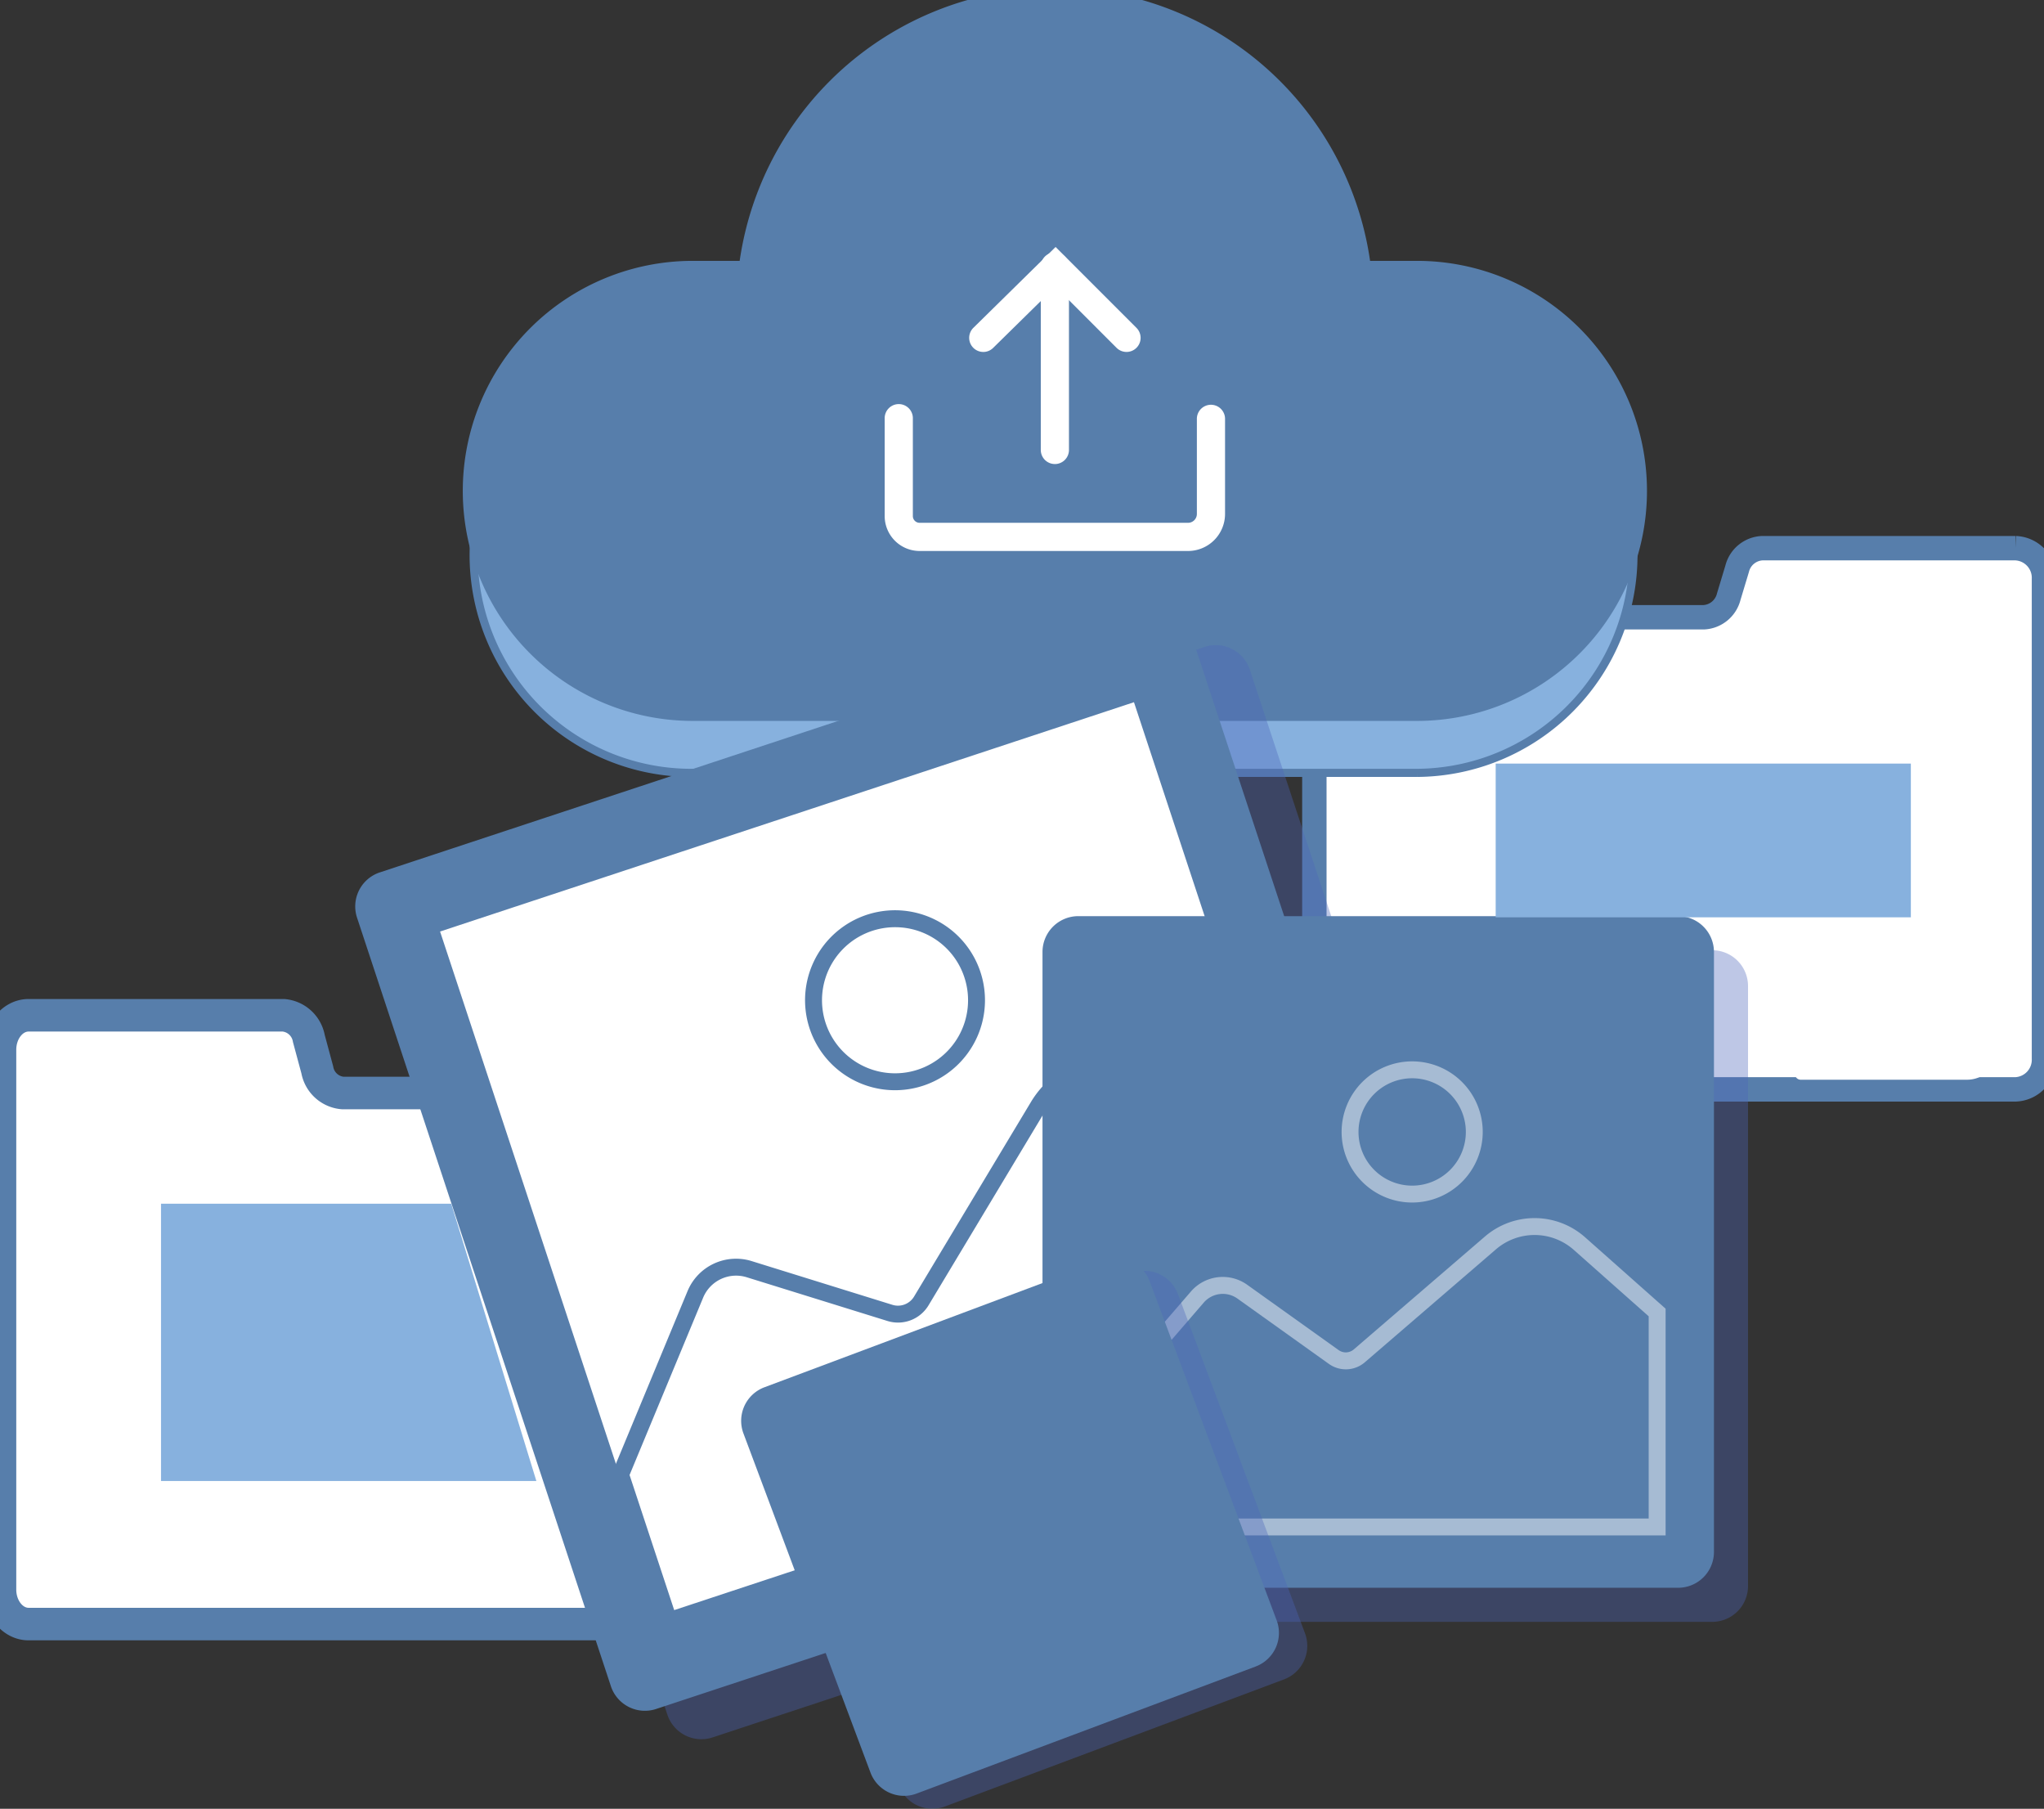
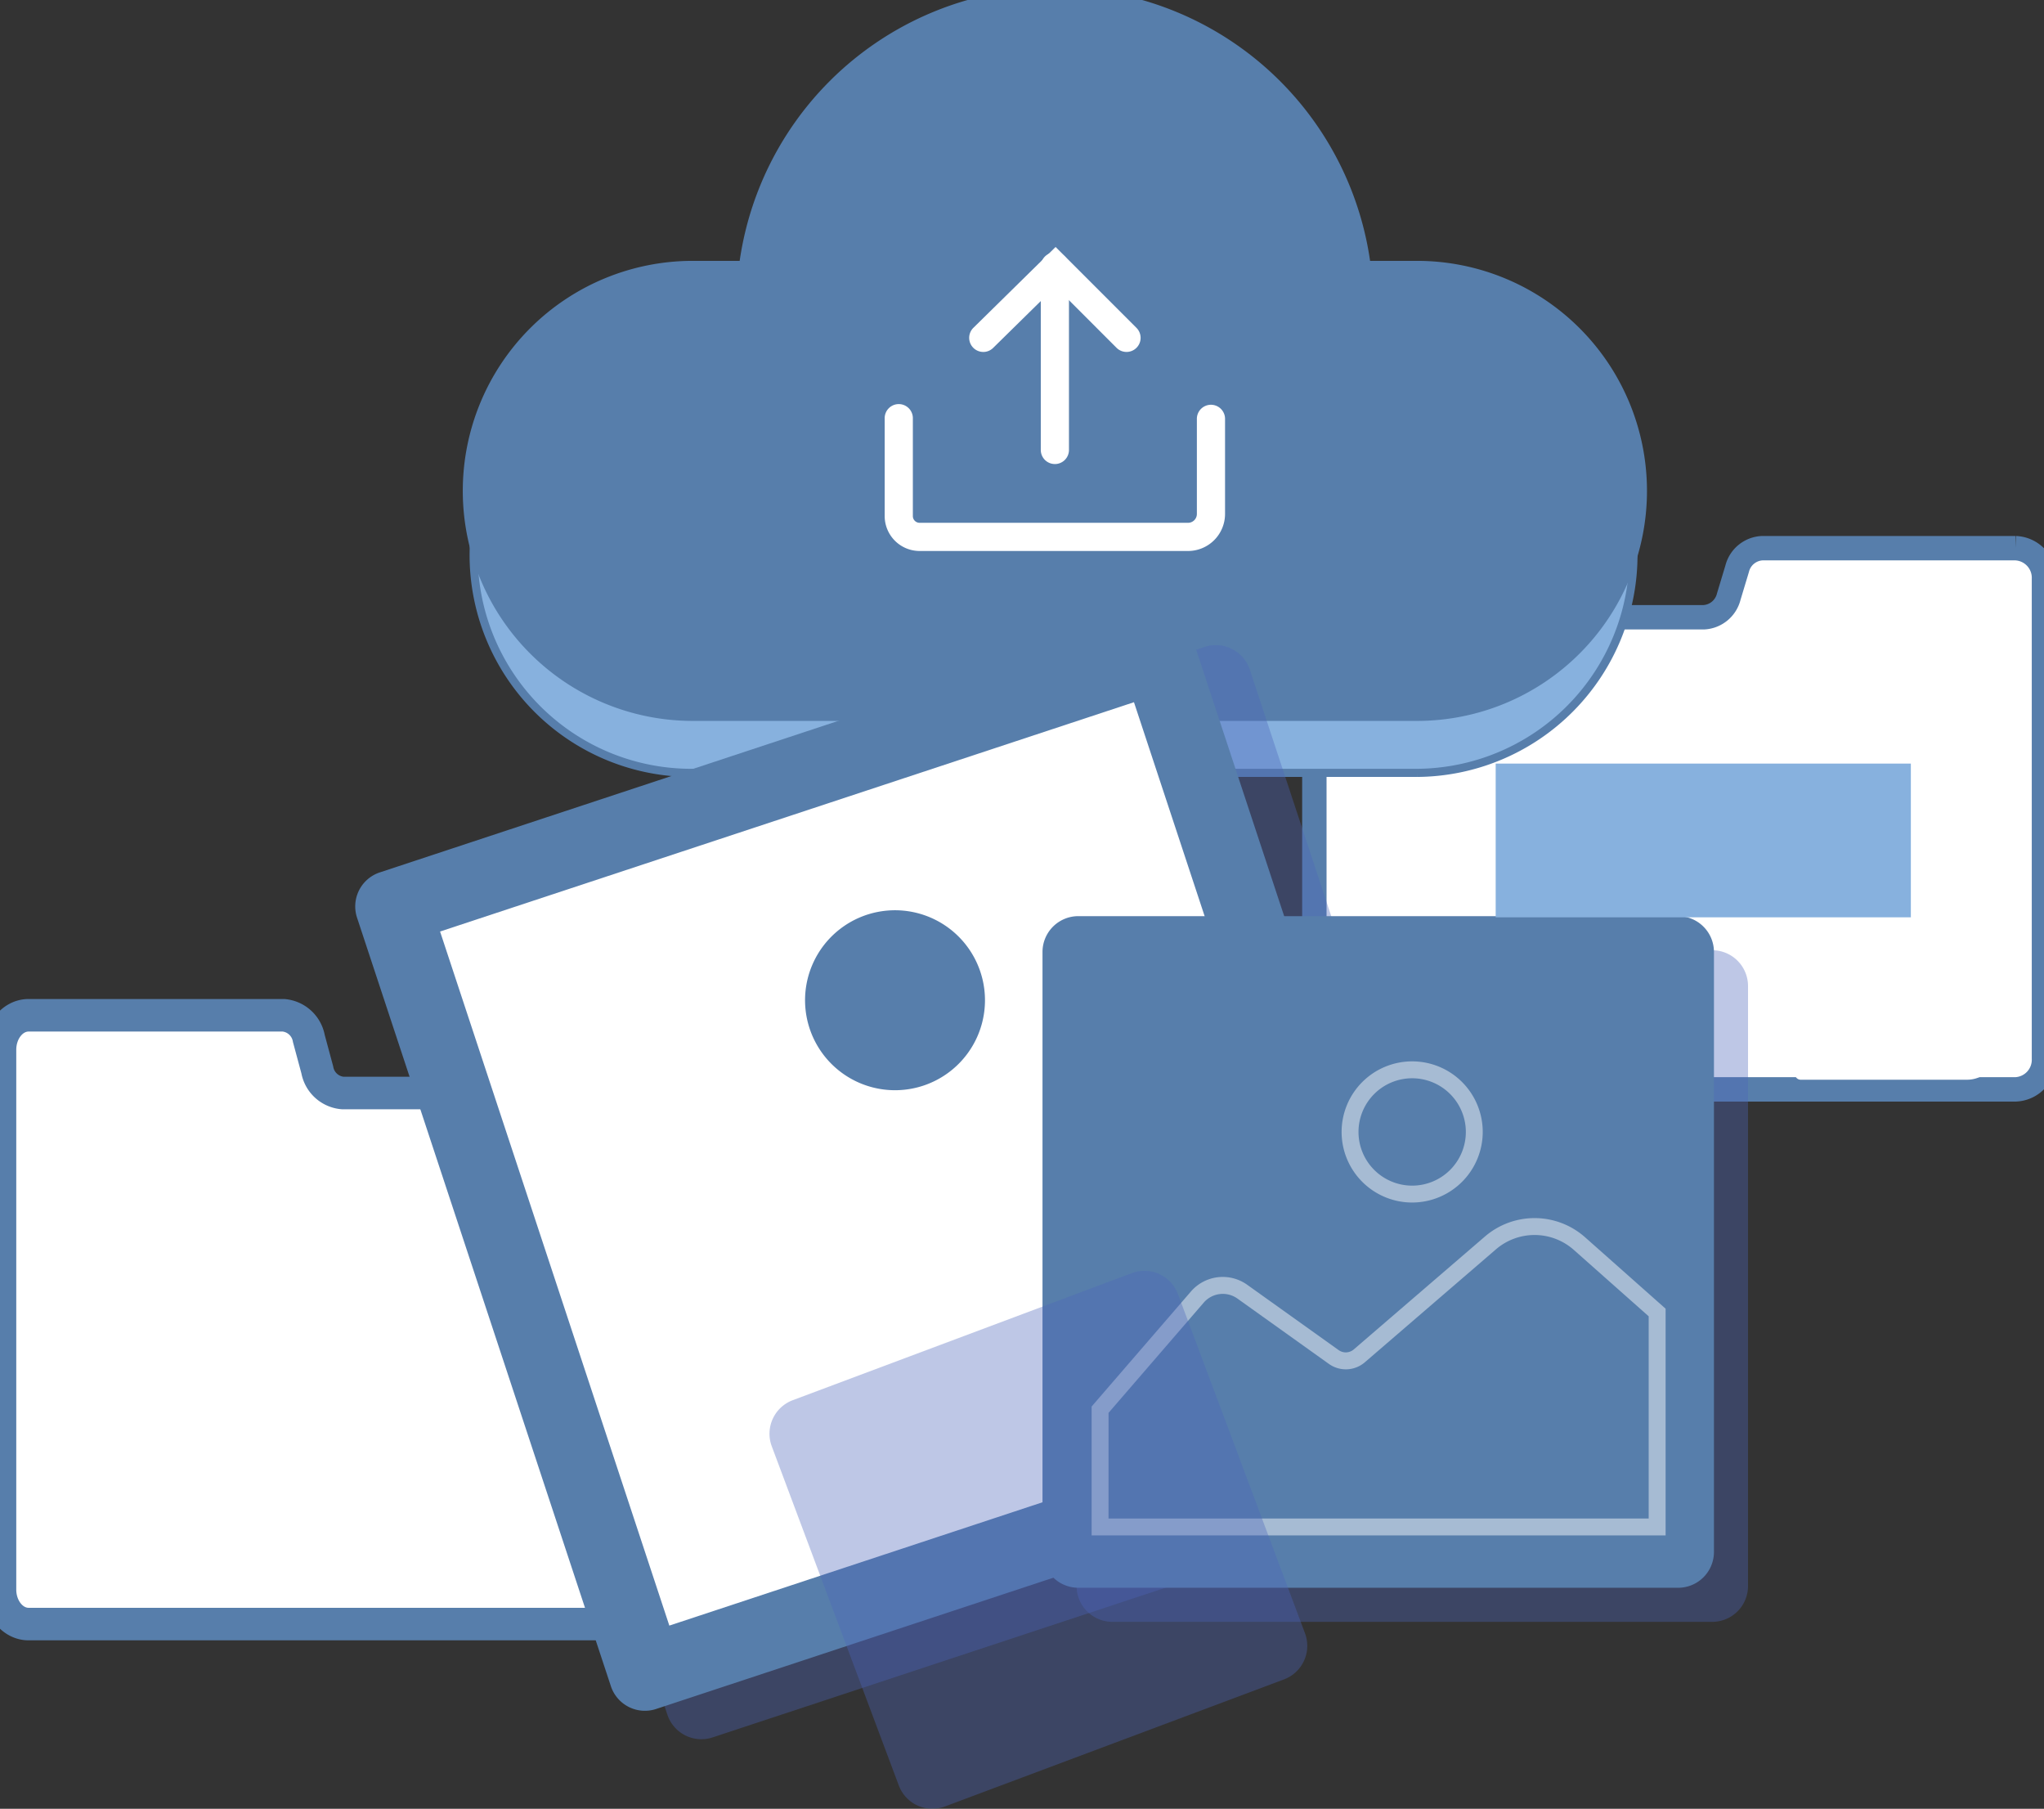
<svg xmlns="http://www.w3.org/2000/svg" id="_2" data-name="2" width="251.371" height="222.385" viewBox="0 0 251.371 222.385">
  <rect x="0" y="0" width="251.371" height="222.385" fill="#333333" stroke="none" />
  <defs>
    <clipPath id="clip-path">
      <rect id="Rectangle_79047" data-name="Rectangle 79047" width="251.371" height="222.385" fill="none" />
    </clipPath>
    <clipPath id="clip-path-3">
      <rect id="Rectangle_79030" data-name="Rectangle 79030" width="90.308" height="74.85" fill="none" />
    </clipPath>
    <clipPath id="clip-path-4">
      <rect id="Rectangle_79031" data-name="Rectangle 79031" width="85.122" height="70.551" fill="none" />
    </clipPath>
    <clipPath id="clip-path-5">
      <rect id="Rectangle_79033" data-name="Rectangle 79033" width="134.518" height="134.518" fill="none" />
    </clipPath>
    <clipPath id="clip-path-6">
-       <rect id="Rectangle_79035" data-name="Rectangle 79035" width="93.691" height="70.905" fill="#577eab" />
-     </clipPath>
+       </clipPath>
    <clipPath id="clip-path-7">
      <rect id="Rectangle_79036" data-name="Rectangle 79036" width="22.122" height="22.121" fill="#577eab" />
    </clipPath>
    <clipPath id="clip-path-8">
      <rect id="Rectangle_79037" data-name="Rectangle 79037" width="82.575" height="82.575" fill="none" />
    </clipPath>
    <clipPath id="clip-path-9">
-       <rect id="Rectangle_79039" data-name="Rectangle 79039" width="68.511" height="68.51" fill="#577eab" />
-     </clipPath>
+       </clipPath>
    <clipPath id="clip-path-10">
      <rect id="Rectangle_79040" data-name="Rectangle 79040" width="70.59" height="39.015" fill="none" />
    </clipPath>
    <clipPath id="clip-path-11">
      <rect id="Rectangle_79041" data-name="Rectangle 79041" width="17.356" height="17.356" fill="none" />
    </clipPath>
    <clipPath id="clip-path-12">
      <rect id="Rectangle_79042" data-name="Rectangle 79042" width="66.137" height="66.137" fill="none" />
    </clipPath>
  </defs>
  <g id="Group_211479" data-name="Group 211479" clip-path="url(#clip-path)">
    <g id="Group_211478" data-name="Group 211478">
      <g id="Group_211477" data-name="Group 211477" clip-path="url(#clip-path)">
        <path id="Path_471936" data-name="Path 471936" d="M319.453,97.242H288.3a3.342,3.342,0,0,0-3.091,2.535l-1.032,3.424a3.341,3.341,0,0,1-3.091,2.535h-44.6a3.551,3.551,0,0,0-3.271,3.776v50.493a3.551,3.551,0,0,0,3.271,3.776h82.964a3.642,3.642,0,0,0,3.493-3.776V101.018a3.643,3.643,0,0,0-3.493-3.776" transform="translate(-71.576 -29.844)" fill="#fff" stroke="#577eab" stroke-width="3" />
        <path id="Path_471939" data-name="Path 471939" d="M339.67,182.36H319.2a.693.693,0,1,1,0-1.386H339.67a2.4,2.4,0,0,0,2.395-2.4V162.342a.693.693,0,1,1,1.386,0v16.236a3.786,3.786,0,0,1-3.781,3.782" transform="translate(-97.753 -49.611)" fill="#fff" />
        <path id="Path_471940" data-name="Path 471940" d="M3.516,180.1H34.87a3.472,3.472,0,0,1,3.111,2.852l1.038,3.852a3.472,3.472,0,0,0,3.111,2.851H87.015c1.819,0,3.293,1.9,3.293,4.247h0v56.8c0,2.345-1.474,4.247-3.293,4.247H3.516c-1.942,0-3.516-1.9-3.516-4.247V184.345C0,182,1.574,180.1,3.516,180.1" transform="translate(0 -55.273)" fill="#fff" stroke="#577eab" stroke-width="4" />
        <path id="Path_471943" data-name="Path 471943" d="M8.968,209.664a.66.66,0,0,1-.62-.693V199.35a2.252,2.252,0,0,1,2.115-2.363H23.385a.7.7,0,0,1,0,1.386H10.463a.93.93,0,0,0-.874.977v9.621a.66.66,0,0,1-.62.693" transform="translate(-2.562 -60.456)" fill="#fff" />
        <path id="Path_471944" data-name="Path 471944" d="M200.128,113.381H111.06a26.782,26.782,0,1,1,0-53.563h89.068a26.782,26.782,0,0,1,0,53.563" transform="translate(-25.865 -18.358)" fill="#87b1de" stroke="#577eab" stroke-width="1" />
        <path id="Path_471945" data-name="Path 471945" d="M208.16,49.05a37.665,37.665,0,1,1-37.665-37.665A37.665,37.665,0,0,1,208.16,49.05" transform="translate(-40.766 -3.494)" fill="#599af2" />
        <path id="Path_471946" data-name="Path 471946" d="M200.128,102H111.06a26.781,26.781,0,1,1,0-53.563h89.068a26.781,26.781,0,0,1,0,53.563" transform="translate(-25.865 -14.865)" fill="#599af2" />
-         <path id="Path_471947" data-name="Path 471947" d="M208.16,37.665A37.665,37.665,0,1,1,170.495,0,37.665,37.665,0,0,1,208.16,37.665" transform="translate(-40.766)" fill="#599af2" />
        <g id="Group_211446" data-name="Group 211446" transform="translate(58.413)">
          <g id="Group_211445" data-name="Group 211445" transform="translate(0)">
            <g id="Group_211696" data-name="Group 211696">
              <path id="Path_471948" data-name="Path 471948" d="M200.128,102H111.06a26.781,26.781,0,1,1,0-53.563h89.068a26.781,26.781,0,0,1,0,53.563" transform="translate(-84.278 -14.865)" fill="#577eab" stroke="#577eab" stroke-width="3" />
              <path id="Path_471949" data-name="Path 471949" d="M208.16,37.665A37.665,37.665,0,1,1,170.495,0,37.665,37.665,0,0,1,208.16,37.665" transform="translate(-99.179)" fill="#577eab" stroke="#577eab" stroke-width="3" />
            </g>
          </g>
        </g>
        <path id="Path_471950" data-name="Path 471950" d="M173.7,56.717a1.733,1.733,0,0,1-1.214-2.969l10.107-9.937,9.948,9.947a1.733,1.733,0,0,1-2.451,2.451l-7.517-7.518-7.658,7.528a1.729,1.729,0,0,1-1.215.5" transform="translate(-52.777 -13.446)" fill="#fff" />
        <path id="Path_471951" data-name="Path 471951" d="M186.406,70.812a1.732,1.732,0,0,1-1.733-1.733V46.566a1.733,1.733,0,1,1,3.465,0V69.08a1.732,1.732,0,0,1-1.733,1.733" transform="translate(-56.677 -13.759)" fill="#fff" />
        <path id="Path_471952" data-name="Path 471952" d="M194.283,89.761H161.267a4.3,4.3,0,0,1-4.292-4.292V73.475a1.733,1.733,0,1,1,3.465,0V85.469a.828.828,0,0,0,.827.827h33.016a1.087,1.087,0,0,0,1.085-1.085V73.475a1.733,1.733,0,0,1,3.465,0V85.21a4.556,4.556,0,0,1-4.551,4.551" transform="translate(-48.177 -22.018)" fill="#fff" />
        <g id="Group_211449" data-name="Group 211449" transform="translate(50.63 79.316)" opacity="0.36">
          <g id="Group_211448" data-name="Group 211448">
            <g id="Group_211447" data-name="Group 211447" clip-path="url(#clip-path-5)">
              <path id="Path_471953" data-name="Path 471953" d="M204.542,217.514l-94.485,31.218a4.406,4.406,0,0,1-5.566-2.8L73.273,151.445a4.406,4.406,0,0,1,2.8-5.566l94.485-31.218a4.406,4.406,0,0,1,5.566,2.8l31.218,94.485a4.407,4.407,0,0,1-2.8,5.566" transform="translate(-73.049 -114.437)" fill="#4c65ba" />
            </g>
          </g>
        </g>
        <path id="Path_471954" data-name="Path 471954" d="M194.522,212.471l-94.485,31.218a4.406,4.406,0,0,1-5.566-2.8L63.253,146.4a4.406,4.406,0,0,1,2.8-5.566l94.485-31.218a4.406,4.406,0,0,1,5.566,2.8L197.324,206.9a4.407,4.407,0,0,1-2.8,5.566" transform="translate(-19.344 -33.574)" fill="#577eab" />
        <rect id="Rectangle_79034" data-name="Rectangle 79034" width="89.872" height="89.872" transform="translate(54.12 114.529) rotate(-18.283)" fill="#fff" />
        <g id="Group_211452" data-name="Group 211452" transform="translate(75.207 129.681)">
          <g id="Group_211451" data-name="Group 211451">
            <g id="Group_211450" data-name="Group 211450" clip-path="url(#clip-path-6)">
              <path id="Path_471955" data-name="Path 471955" d="M114.892,258.01l-6.383-19.32,9.336-22.5a6.46,6.46,0,0,1,7.919-3.71l17.282,5.368a2.307,2.307,0,0,0,2.67-1.018l14.389-23.948a11.958,11.958,0,0,1,14.922-4.809l15.848,6.818.146.444L202.2,229.164l-.986.326Zm-4.166-19.238,5.489,16.611,83.36-27.542-10.379-31.416-14.988-6.448a9.87,9.87,0,0,0-12.319,3.969L147.5,217.9a4.381,4.381,0,0,1-5.069,1.933l-17.283-5.368a4.389,4.389,0,0,0-5.381,2.522Z" transform="translate(-108.509 -187.105)" fill="#577eab" />
            </g>
          </g>
        </g>
        <g id="Group_211455" data-name="Group 211455" transform="translate(99.011 111.922)">
          <g id="Group_211454" data-name="Group 211454">
            <g id="Group_211453" data-name="Group 211453" clip-path="url(#clip-path-7)">
-               <path id="Path_471956" data-name="Path 471956" d="M153.923,183.6a11.063,11.063,0,1,1,3.462-.559,11.079,11.079,0,0,1-3.462.559m-.015-20.042a8.981,8.981,0,1,0,8.534,6.164,8.948,8.948,0,0,0-8.534-6.164" transform="translate(-142.854 -161.482)" fill="#577eab" />
+               <path id="Path_471956" data-name="Path 471956" d="M153.923,183.6a11.063,11.063,0,1,1,3.462-.559,11.079,11.079,0,0,1-3.462.559m-.015-20.042" transform="translate(-142.854 -161.482)" fill="#577eab" />
            </g>
          </g>
        </g>
        <g id="Group_211458" data-name="Group 211458" transform="translate(132.398 116.829)" opacity="0.36">
          <g id="Group_211457" data-name="Group 211457">
            <g id="Group_211456" data-name="Group 211456" clip-path="url(#clip-path-8)">
              <path id="Path_471957" data-name="Path 471957" d="M269.193,251.137H195.43a4.406,4.406,0,0,1-4.406-4.406V172.968a4.406,4.406,0,0,1,4.406-4.406h73.763a4.406,4.406,0,0,1,4.406,4.406v73.763a4.406,4.406,0,0,1-4.406,4.406" transform="translate(-191.024 -168.562)" fill="#4c65ba" />
            </g>
          </g>
        </g>
        <path id="Path_471958" data-name="Path 471958" d="M263.146,245.09H189.383a4.406,4.406,0,0,1-4.406-4.406V166.921a4.406,4.406,0,0,1,4.406-4.406h73.763a4.406,4.406,0,0,1,4.406,4.406v73.763a4.406,4.406,0,0,1-4.406,4.406" transform="translate(-56.77 -49.877)" fill="#577eab" />
        <g id="Group_211461" data-name="Group 211461" transform="translate(135.191 119.671)">
          <g id="Group_211460" data-name="Group 211460">
            <g id="Group_211459" data-name="Group 211459" clip-path="url(#clip-path-9)">
              <rect id="Rectangle_79038" data-name="Rectangle 79038" width="68.51" height="68.511" transform="translate(0.001 -0.001)" fill="#577eab" />
            </g>
          </g>
        </g>
        <g id="Group_211464" data-name="Group 211464" transform="translate(134.247 149.763)" opacity="0.47">
          <g id="Group_211463" data-name="Group 211463">
            <g id="Group_211462" data-name="Group 211462" clip-path="url(#clip-path-10)">
              <path id="Path_471959" data-name="Path 471959" d="M264.282,255.094h-70.59V239.245l12.2-14.127a5.174,5.174,0,0,1,6.95-.831l11.225,8.018a1.514,1.514,0,0,0,1.871-.085l16.143-13.893a9.362,9.362,0,0,1,12.277.091l9.924,8.8Zm-68.511-2.079H262.2V228.152l-9.224-8.178a7.277,7.277,0,0,0-9.541-.07L227.3,233.8a3.586,3.586,0,0,1-4.436.2l-11.226-8.018a3.1,3.1,0,0,0-4.168.5l-11.694,13.541Z" transform="translate(-193.692 -216.079)" fill="#fff" />
            </g>
          </g>
        </g>
        <g id="Group_211467" data-name="Group 211467" transform="translate(164.992 130.492)" opacity="0.47">
          <g id="Group_211466" data-name="Group 211466">
            <g id="Group_211465" data-name="Group 211465" clip-path="url(#clip-path-11)">
              <path id="Path_471960" data-name="Path 471960" d="M246.728,205.631a8.678,8.678,0,1,1,8.678-8.678,8.688,8.688,0,0,1-8.678,8.678m0-15.277a6.6,6.6,0,1,0,6.6,6.6,6.606,6.606,0,0,0-6.6-6.6" transform="translate(-238.051 -188.275)" fill="#fff" />
            </g>
          </g>
        </g>
        <g id="Group_211470" data-name="Group 211470" transform="translate(94.632 156.247)" opacity="0.36">
          <g id="Group_211469" data-name="Group 211469">
            <g id="Group_211468" data-name="Group 211468" clip-path="url(#clip-path-12)">
              <path id="Path_471961" data-name="Path 471961" d="M199.812,275.667l-41.7,15.624a4.407,4.407,0,0,1-5.672-2.58l-15.624-41.7a4.406,4.406,0,0,1,2.58-5.672l41.7-15.624a4.405,4.405,0,0,1,5.672,2.58l15.624,41.7a4.406,4.406,0,0,1-2.58,5.672" transform="translate(-136.536 -225.435)" fill="#4c65ba" />
            </g>
          </g>
        </g>
-         <path id="Path_471962" data-name="Path 471962" d="M194.784,273.38,153.085,289a4.407,4.407,0,0,1-5.672-2.58l-15.624-41.7a4.407,4.407,0,0,1,2.58-5.672l41.7-15.624a4.406,4.406,0,0,1,5.672,2.58l15.624,41.7a4.407,4.407,0,0,1-2.58,5.672" transform="translate(-40.361 -68.485)" fill="#577eab" />
      </g>
    </g>
  </g>
-   <path id="Path_472467" data-name="Path 472467" d="M15554.27,1504.819h-35.693v34.091h46.16Z" transform="translate(-15498.775 -1356.825)" fill="#87b1de" />
  <path id="Path_472468" data-name="Path 472468" d="M174.012,88.815v18.9h51.057v-18.9Z" transform="translate(9.928 5.067)" fill="#87b1de" />
</svg>